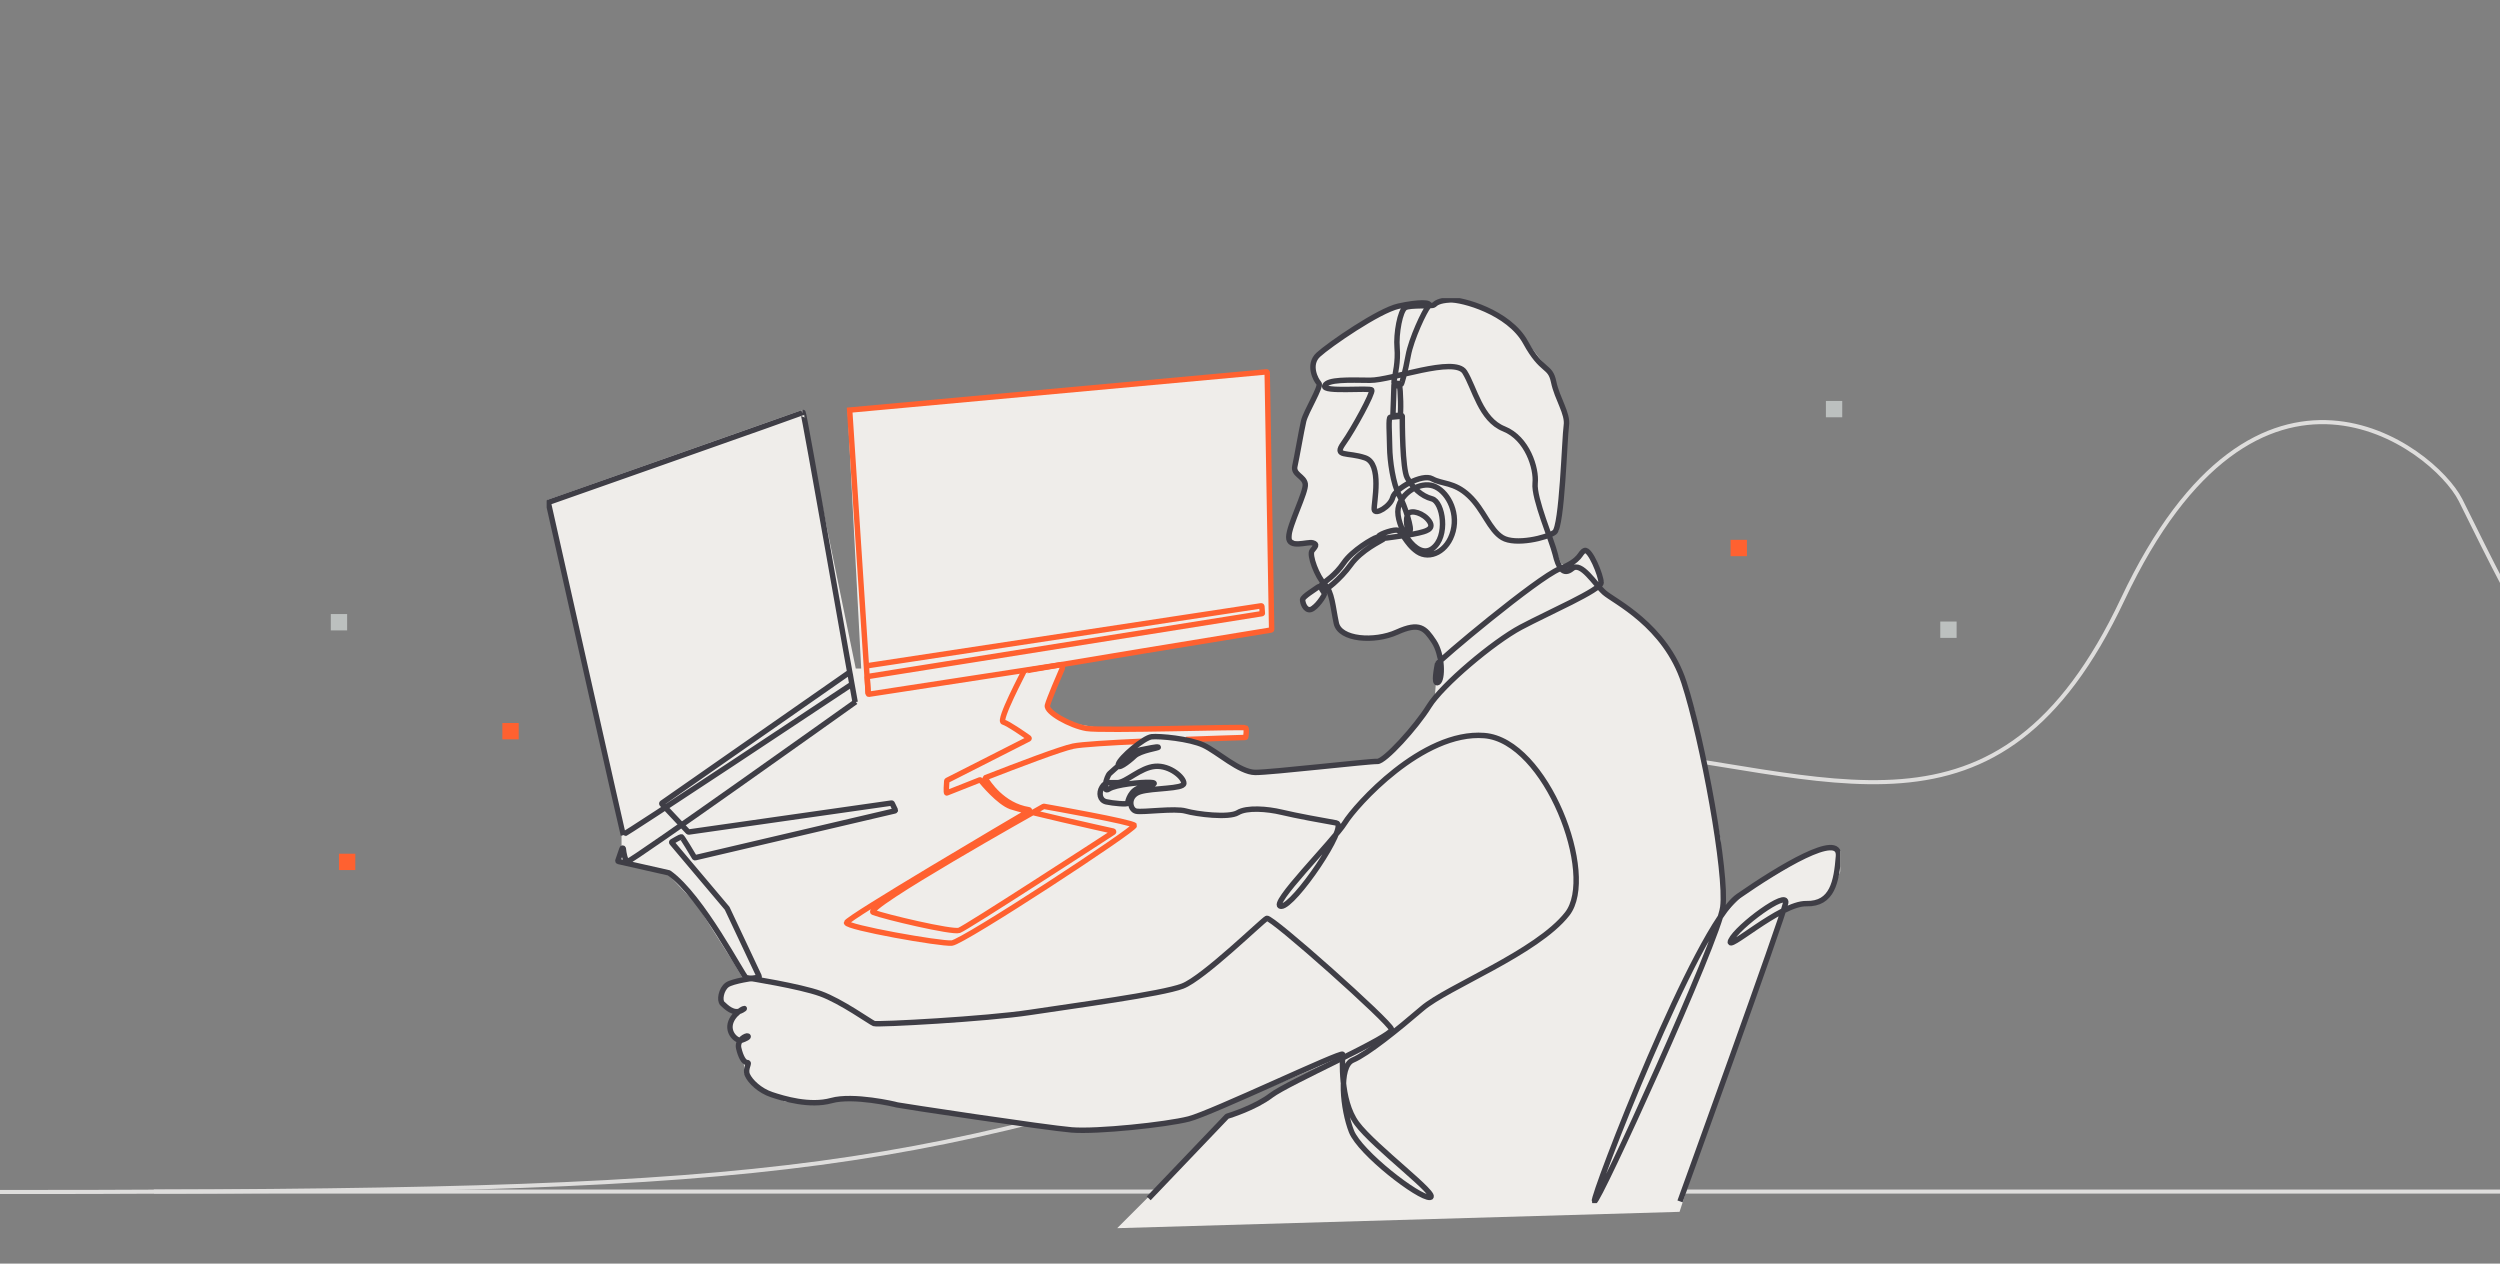
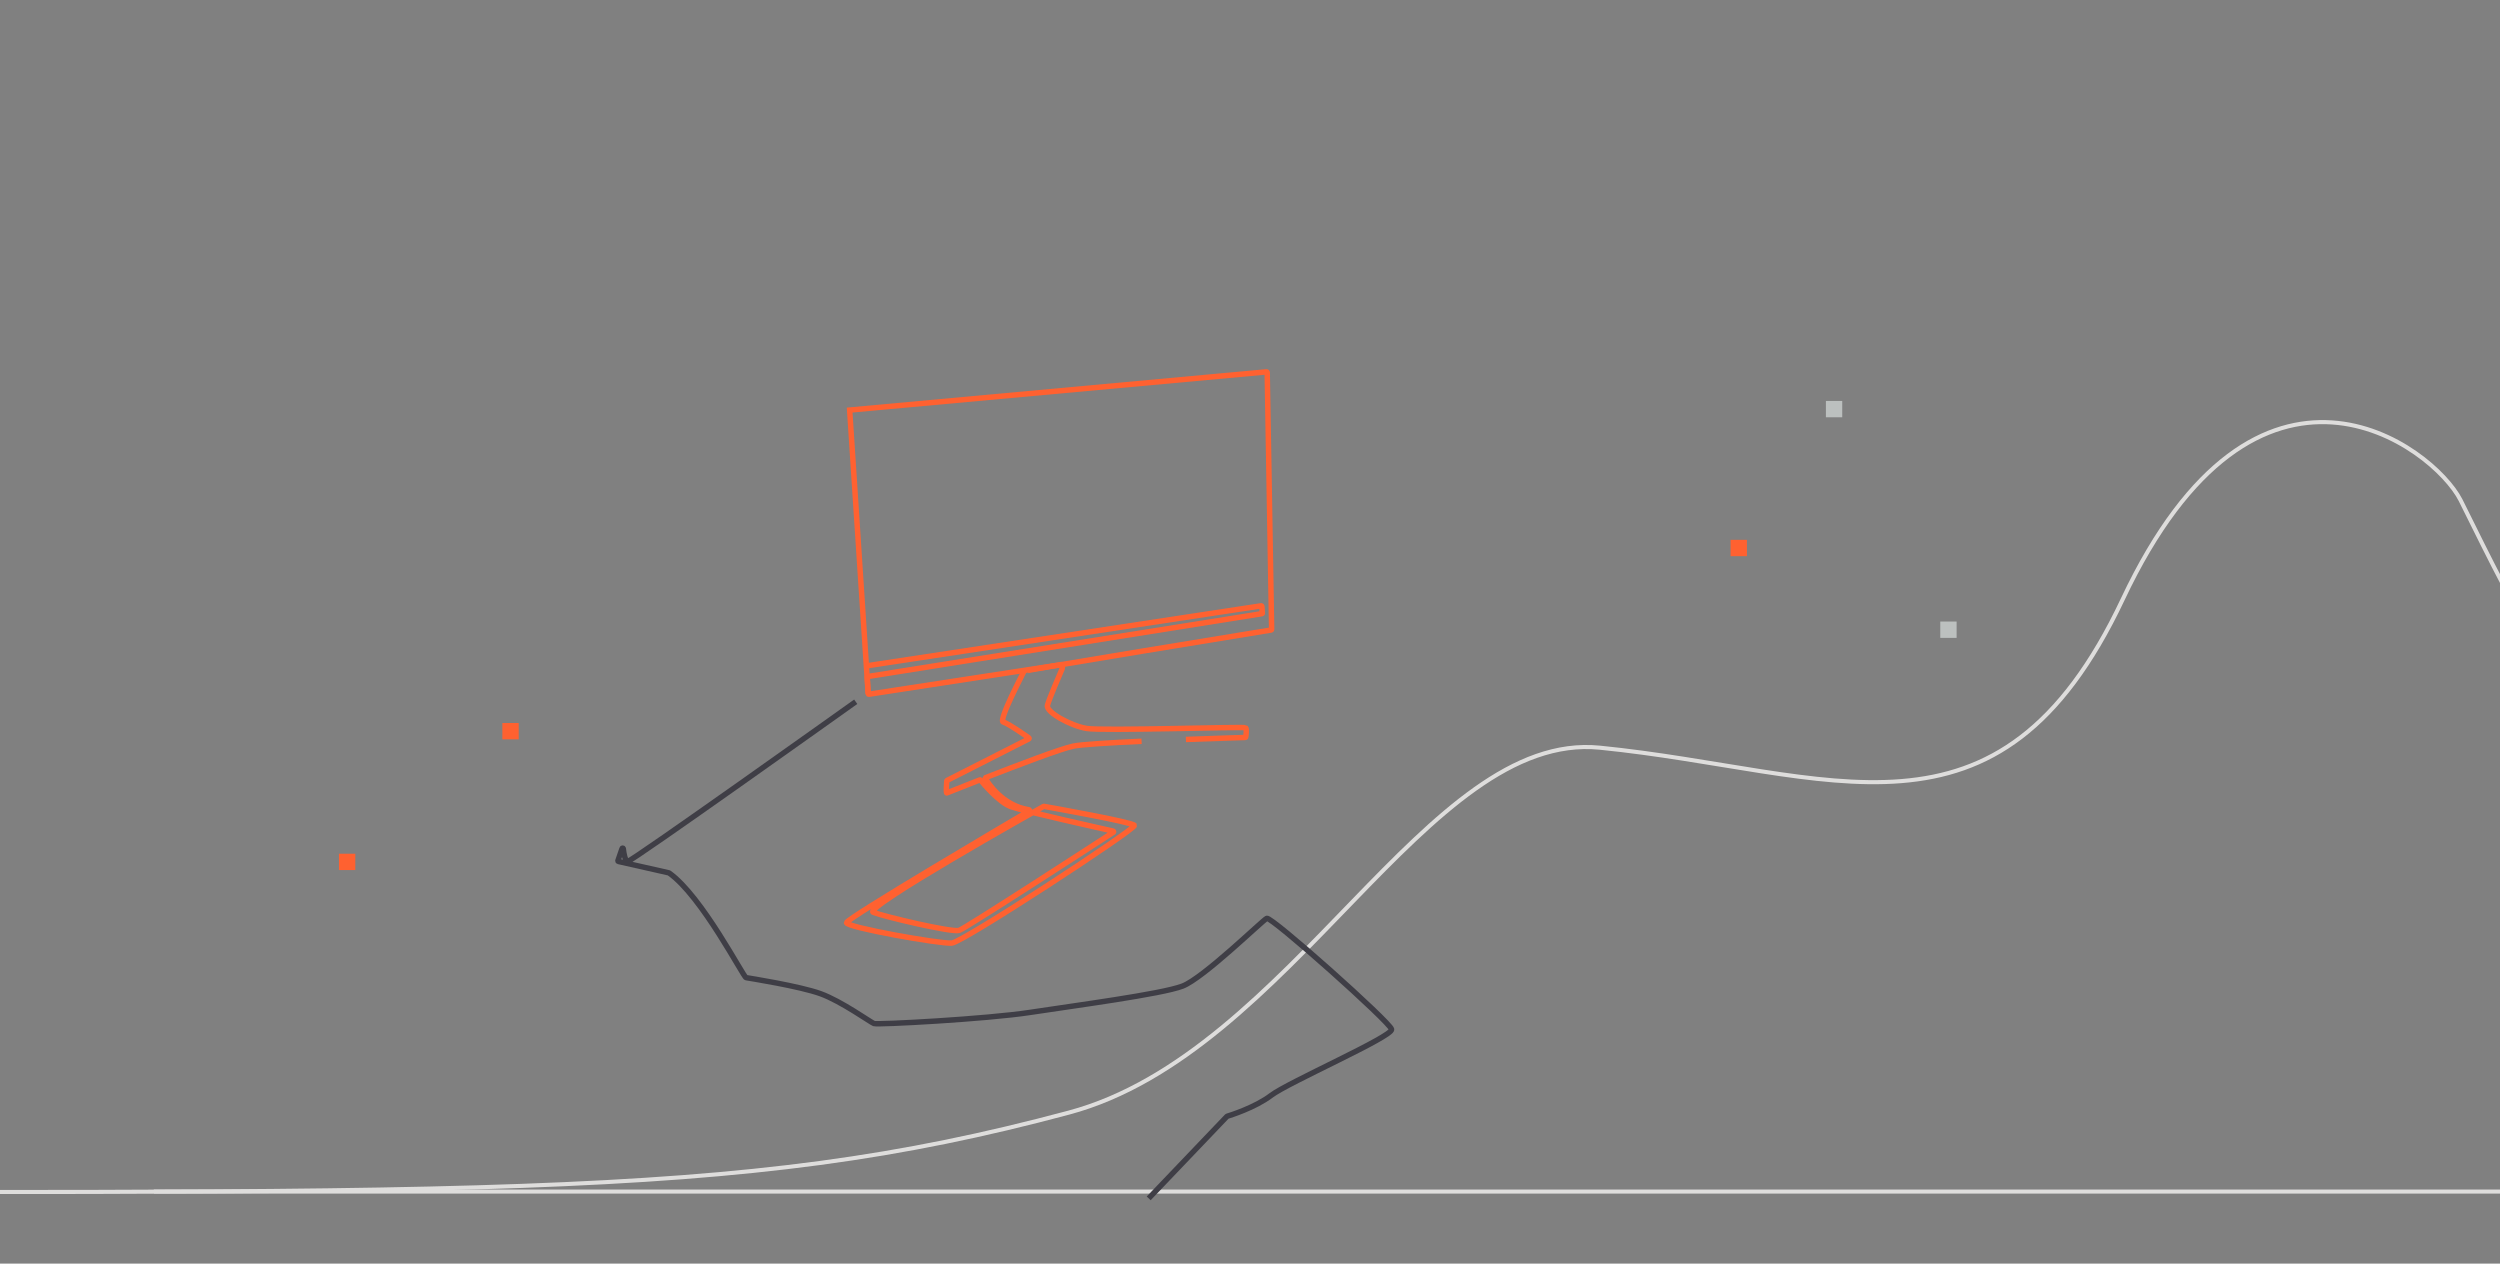
<svg xmlns="http://www.w3.org/2000/svg" width="918" height="464" viewBox="0 0 918 464" fill="none">
  <rect x="0" y="0" width="918" height="464" fill="#808080" stroke="none" />
  <g clip-path="url(#clip0_737_985)">
    <path d="M2676.97 437.982C2649.14 437.982 2421.87 437.55 2399.47 437.55C2371.47 437.55 2296.47 431.55 2191.97 379.05C2087.47 326.55 2065.32 401.443 2008.4 400.997C1951.47 400.55 1902.58 314.139 1865.97 285.051C1829.36 255.962 1748.97 249.548 1654.97 312.551C1510.84 415.252 1412.47 437.55 1081.97 437.55H56.469" stroke="#DEDDDC" stroke-width="1.5" stroke-miterlimit="10" />
    <path d="M-206.531 437.55C179.969 437.55 268.969 441.644 392.469 408.552C474.469 386.58 523.806 268.186 587.469 274.552C672.469 283.052 733.792 316.94 779.469 220.052C828.969 115.054 893.469 164.051 903.469 183.551C913.469 203.051 949.469 282.551 991.61 310.763C1033.75 338.975 1053.97 274.551 1126.47 357.551C1181.06 420.052 1239.42 394.184 1260.47 387.051C1289.97 377.052 1358.47 321.552 1455.21 371.999C1548.36 420.58 1642.96 438.021 1679.97 437.983H2138.47C2473.23 437.983 2535.01 364.422 2572.97 340.051C2620.47 309.551 2685.47 300.051 2709.16 362.765C2733.96 428.401 2765.97 407.051 2779.97 389.551C2793.97 372.051 2813.97 348.551 2864.97 271.551C2915.97 194.551 3003.47 174.551 3083.33 307.424C3147.21 413.722 3255.87 436.467 3298.47 437.552L3917.47 438.052" stroke="#DEDDDC" stroke-width="1.5" stroke-miterlimit="10" />
-     <path d="M622.734 426.484L616.734 444.984L410.234 450.984L450.734 410.484L459.734 406.484L474.734 397.984L491.734 388.484L456.234 403.484L438.734 410.484L422.734 413.484L394.234 415.484L348.234 408.984L313.734 403.484L301.734 404.984L288.234 404.484L276.734 398.984L273.234 393.984V390.984L271.234 387.484V382.484C270.734 381.818 269.534 380.384 268.734 379.984C267.934 379.584 268.401 377.151 268.734 375.984L269.734 372.484L264.234 368.484V365.984L266.734 360.984L273.234 359.984L268.734 352.484L255.734 331.984L245.234 320.984L226.234 316.484L228.234 310.984V305.984L201.234 183.484L294.734 150.484L314.234 245.484H316.234L311.234 150.484L465.234 135.984L467.234 230.984L391.234 243.484L384.234 259.984L390.234 264.984L401.734 266.984H457.234V269.984L438.234 271.484L454.234 281.484L461.734 283.484L506.734 279.484L516.734 269.984L526.734 257.484L528.234 238.484L524.734 232.484L519.734 229.484L508.234 233.484L499.734 234.484L493.234 232.484L490.734 227.984L489.234 219.484L487.734 217.484L481.234 222.984H479.234V219.484L486.234 213.484L482.234 205.984V202.984V201.484L483.234 198.984H481.234H475.734L474.234 197.984V194.984L479.234 177.484L475.734 171.484L479.234 153.484L484.734 140.984L482.234 135.984V131.484L493.234 122.984L514.234 111.484H524.734L534.734 109.984L547.234 113.984L558.734 122.984L568.734 135.984L575.734 153.484L574.734 161.984L572.234 194.984L568.734 195.984L573.234 206.984L575.734 207.984L582.734 201.484L586.234 206.984L588.734 213.484L587.734 214.984L589.734 217.484L605.234 229.484L616.734 244.484L622.234 260.984L631.734 307.984L633.234 329.484L632.234 336.484L641.234 327.484L665.734 312.984L672.734 310.984L675.734 312.484V319.984L672.734 327.484L669.234 330.984L663.234 331.984L655.734 334.484L653.234 340.484L622.734 426.484Z" fill="#EFEDEA" />
    <g clip-path="url(#clip1_737_985)">
      <path d="M314.222 257.684C310.908 260.045 232.023 316.264 230.58 316.264C229.519 316.264 229.053 313.298 228.875 311.634C228.848 311.384 228.501 311.345 228.42 311.583L226.899 316.018C226.854 316.15 226.933 316.292 227.069 316.323L245.593 320.51C245.624 320.518 245.652 320.53 245.678 320.548C257.785 329.096 272.978 358.826 273.959 358.989C274.941 359.153 293.602 362.1 301.296 364.882C308.989 367.665 319.63 375.359 320.939 375.85C322.248 376.341 362.19 374.214 378.233 371.757C394.275 369.303 426.523 365.046 434.216 362.099C441.909 359.152 463.517 338.036 465.154 337.218C466.791 336.399 510.498 375.358 510.989 377.978C511.48 380.596 473.012 397.457 466.792 402.204C460.828 406.757 451.4 409.653 450.636 409.883C450.602 409.893 450.572 409.91 450.546 409.934L421.799 440.039" stroke="#3F3E46" stroke-width="2" stroke-miterlimit="10" />
      <path d="M419.19 272.195C407.575 272.727 397.072 273.357 394.068 273.986C389.499 274.945 373.831 280.899 361.953 285.535C361.819 285.588 361.764 285.745 361.837 285.87C362.729 287.395 368.061 295.826 377.814 297.345C378.032 297.379 378.087 297.665 377.898 297.776C371.329 301.639 310.945 337.184 310.828 338.81C310.706 340.529 345.327 346.667 349.501 346.299C353.675 345.931 417.229 304.312 416.574 303.084C415.938 301.892 385.132 296.418 383.344 296.101C383.29 296.091 383.238 296.101 383.19 296.127C380.733 297.504 316.675 333.439 320.649 335.004C324.701 336.601 349.623 342.494 352.201 341.634C354.638 340.822 403.515 309.05 408.822 305.598C408.996 305.484 408.948 305.219 408.746 305.174C404.426 304.215 375.657 297.798 371.23 296.209C366.803 294.62 360.904 287.515 360.042 286.456C359.977 286.377 359.869 286.35 359.774 286.387C352.923 289.072 347.792 291.131 347.658 291.176C347.327 291.286 347.592 287.523 347.648 286.764C347.655 286.683 347.703 286.611 347.776 286.573L377.759 271.339C377.917 271.259 377.933 271.042 377.789 270.939C376.319 269.9 370.132 265.579 368.406 265.147C366.442 264.657 375.895 246.855 376.018 246.486C376.138 246.128 462.067 232.101 466.752 231.336C466.867 231.317 466.949 231.217 466.947 231.101L465.318 136.777C465.315 136.64 465.198 136.535 465.062 136.548L311.992 150.581L318.793 254.703" stroke="#FF6130" stroke-width="2" stroke-miterlimit="10" />
      <path d="M318.453 244.464L463.093 222.46C463.215 222.44 463.331 222.52 463.359 222.641L463.531 225.217C463.56 225.349 463.011 225.393 462.879 225.415L318.652 248.418C318.533 248.437 318.448 248.543 318.454 248.663L318.797 254.705C318.804 254.841 318.927 254.942 319.063 254.924L389.835 244.036C390.016 244.011 390.17 245.229 390.098 245.398C389.222 247.416 385.164 256.823 384.617 259.011C384.003 261.466 393.089 266.5 398.982 267.483C404.875 268.465 456.93 266.746 457.421 267.237C457.837 267.653 457.548 269.92 457.45 270.602C457.433 270.715 457.338 270.799 457.225 270.802C455.779 270.845 446.514 271.117 435.46 271.529" stroke="#FF6130" stroke-width="2" stroke-miterlimit="10" />
-       <path d="M616.899 441.147C616.899 441.147 654.712 336.724 655.694 331.567C656.676 326.411 638.015 340.161 635.56 345.317C633.105 350.473 653.73 331.567 663.306 331.812C672.882 332.058 674.355 323.709 675.092 314.379C675.829 305.048 653.484 318.553 638.261 329.111C623.037 339.669 584.488 439.604 585.47 441.146C586.452 442.687 630.978 345.234 632.614 333.121C634.251 321.008 625.248 271.736 618.373 250.619C611.498 229.501 592.674 220.745 589.154 217.634C585.635 214.523 580.643 206.012 577.287 208.795C573.931 211.579 572.212 208.304 571.067 203.476C569.921 198.647 563.127 182.932 563.701 177.449C564.274 171.965 560.836 160.915 552.242 157.478C543.648 154.04 541.52 142.5 537.837 136.607C534.154 130.714 510.828 139.718 503.053 139.636C495.277 139.553 487.42 139.226 486.438 141.682C485.456 144.137 503.135 142.255 503.707 143.237C504.281 144.219 496.996 157.642 493.313 162.799C489.63 167.955 494.786 165.91 501.252 168.119C507.719 170.329 504.363 184.897 504.608 187.107C504.854 189.317 510.582 185.962 511.402 182.687C512.22 179.413 522.287 173.766 525.889 175.812C529.491 177.858 533.91 176.876 539.394 182.032C544.877 187.188 546.924 194.556 551.671 197.42C556.418 200.285 568.041 197.503 570.823 195.456C573.605 193.41 574.506 160.672 575.161 156.252C575.815 151.831 571.805 146.512 570.496 140.209C569.186 133.906 566.322 136.935 560.183 125.722C554.044 114.509 536.693 109.898 532.492 110.117C528.29 110.335 527.198 111.372 526.544 111.972C525.889 112.572 517.868 111.917 516.013 112.954C514.158 113.991 512.575 122.502 513.012 127.686C513.448 132.869 512.303 137.289 511.92 139.691C511.538 142.092 513.503 141.546 513.884 141.818C514.267 142.091 514.594 152.84 513.993 152.895C513.393 152.95 511.264 153.167 510.501 153.222C509.738 153.277 510.229 159.387 510.282 164.245C510.337 169.101 511.538 177.777 513.774 181.815C516.012 185.853 518.685 194.91 517.648 194.91C516.612 194.91 515.957 190.327 517.049 188.69C518.141 187.053 522.778 188.363 524.852 191.419C526.926 194.474 522.997 195.184 520.869 195.729C518.742 196.275 513.721 196.929 509.302 197.529C504.882 198.129 506.956 196.983 505.591 197.31C504.227 197.638 496.534 202.111 493.423 206.695C490.312 211.279 486.657 213.461 485.456 214.552C484.255 215.644 486.166 217.334 486.329 217.935C486.493 218.535 483.274 223.337 481.255 223.828C479.236 224.319 478.254 221.21 478.309 220.173C478.364 219.136 482.838 216.407 483.929 215.589C485.021 214.771 486.003 216.135 486.276 216.571C486.548 217.007 492.06 212.806 495.988 207.35C499.917 201.893 507.119 198.62 507.829 198.074C508.538 197.528 507.119 197.746 506.301 197.147C505.483 196.547 510.721 194.582 512.794 194.637C514.867 194.692 516.068 199.602 520.487 202.604C524.907 205.605 531.618 202.604 533.582 195.019C535.546 187.434 531.127 180.068 526.325 178.432C521.524 176.795 514.43 180.833 513.393 186.726C512.356 192.619 519.886 205.823 525.943 201.458C531.999 197.093 529.817 184.215 525.834 183.179C521.851 182.142 518.632 178.978 516.721 175.431C514.934 172.11 514.915 155.02 514.92 152.85C514.92 152.723 514.82 152.62 514.693 152.616L511.718 152.521C511.588 152.517 511.487 152.409 511.492 152.279C511.549 150.771 511.865 142.473 511.865 141.382C511.865 140.182 514.375 141.055 514.539 141.055C514.703 141.055 515.984 136.731 517.09 130.592C518.194 124.453 523.105 114.018 524.578 112.422C526.051 110.825 520.773 110.825 513.529 112.422C506.286 114.018 488.075 126.595 484.092 130.251C480.109 133.906 483.219 139.691 484.31 140.728C485.402 141.764 479.509 151.149 478.69 154.641C477.872 158.133 476.18 168.064 475.47 171.175C474.761 174.285 478.853 174.83 479.289 177.722C479.725 180.614 473.341 192.783 473.233 197.202C473.124 201.622 480.108 198.784 482.018 199.329C483.928 199.874 483 200.693 481.799 202.221C480.599 203.749 483.655 211.825 486.437 214.607C489.219 217.389 489.383 222.791 490.693 228.848C492.002 234.905 504.607 235.887 512.956 232.122C521.304 228.357 523.269 230.65 526.542 235.561C529.817 240.472 529.817 249.638 528.015 250.621C526.215 251.603 527.688 244.728 527.852 243.746C528.015 242.764 564.519 212.153 572.703 208.879C580.888 205.605 579.906 202.986 581.871 202.168C583.835 201.349 587.927 211.335 587.927 213.954C587.927 216.572 568.612 224.921 558.462 230.323C548.313 235.726 529.488 251.604 524.741 259.298C519.993 266.991 508.371 279.759 505.752 279.595C503.134 279.432 466.629 283.688 460.901 283.633C455.171 283.578 447.096 276.048 441.967 273.647C436.838 271.246 425.708 270.209 422.869 270.536C420.032 270.864 411.302 278.23 410.647 280.631C409.992 283.032 414.357 279.758 416.581 277.63C418.805 275.502 425.653 274.684 425.325 274.356C424.998 274.028 421.232 274.902 418.886 275.338C416.54 275.774 408.683 282.922 407.483 284.013C406.282 285.105 404.645 291.434 407.155 289.742C409.665 288.051 418.996 287.177 422.269 287.287C425.544 287.396 423.196 288.597 419.159 289.143C415.121 289.688 414.029 294.381 414.084 294.927C414.139 295.473 408.627 294.982 406.227 294.436C403.826 293.89 403.39 291.161 404.644 289.089C405.9 287.015 407.154 287.452 410.318 287.397C413.483 287.342 418.721 281.832 424.178 281.396C429.635 280.96 434.819 285.542 434.709 287.671C434.6 289.798 423.305 289.254 418.613 290.727C413.92 292.2 414.739 297.383 417.248 297.875C419.758 298.366 431.436 296.675 435.418 297.82C439.401 298.966 451.242 300.439 454.517 298.42C457.791 296.401 465.375 297.001 470.613 298.256C475.851 299.512 485.946 301.367 490.693 302.185C495.441 303.004 475.142 332.96 470.396 332.796C465.648 332.632 489.875 308.569 493.804 302.185C497.733 295.801 522.287 268.3 545.041 270.102C567.795 271.902 586.619 321.339 575.488 335.58C564.357 349.821 531.455 362.425 522.287 370.283C513.12 378.14 502.153 386.98 496.751 389.271C491.349 391.563 493.149 407.605 496.26 415.462C499.371 423.319 520.978 440.016 525.071 439.689C529.163 439.362 504.609 421.192 498.225 412.515C491.841 403.84 493.074 388.463 492.987 387.143C492.9 385.822 444.861 408.751 436.513 410.878C428.165 413.006 402.849 415.655 393.576 414.912C384.304 414.17 330.111 405.967 329.374 405.722C328.637 405.476 313.292 401.917 305.311 404.126C297.33 406.336 287.796 403.43 283.375 401.957C278.955 400.484 275.518 397.128 274.454 394.755C273.39 392.381 275.6 390.171 274.372 390.171C273.144 390.171 271.998 388.043 271.261 384.933C270.524 381.822 274.043 380.104 274.616 380.431C275.19 380.759 273.716 381.496 272.243 381.987C270.77 382.478 266.841 379.368 268.396 375.193C269.952 371.019 275.476 369.259 272.406 370.978C269.337 372.697 266.513 369.627 265.285 368.523C264.057 367.418 264.794 363.243 267.004 361.648C268.976 360.224 276.909 359.093 278.597 358.866C278.754 358.844 278.844 358.677 278.777 358.533L267.018 333.561C267.009 333.542 266.998 333.524 266.986 333.509L246.682 309.436C246.588 309.325 246.617 309.157 246.742 309.084C247.509 308.634 249.878 307.26 250.186 307.26C250.525 307.26 254.381 313.78 255.011 314.847C255.063 314.936 255.166 314.978 255.266 314.955L328.599 297.75C328.746 297.717 328.822 297.557 328.757 297.422L327.606 295.016C327.563 294.923 327.463 294.871 327.361 294.884L252.885 305.524C252.81 305.535 252.733 305.507 252.681 305.452L243.25 295.424C242.898 295.155 242.994 294.984 243.14 294.859L312.015 246.817L312.235 247.861L312.816 251.281C312.816 251.281 311.976 251.784 311.887 251.843C307.939 254.462 229.064 306.88 228.824 306.441C228.584 306.001 202.601 190.182 201.369 184.69C201.343 184.574 201.408 184.459 201.519 184.42C206.231 182.762 294.517 151.703 294.874 151.463C295.233 151.224 312.985 252.832 314.01 257.836" stroke="#3F3E46" stroke-width="2" stroke-miterlimit="10" />
    </g>
    <path d="M130.469 313.484H124.469V319.484H130.469V313.484Z" fill="#FF6130" />
    <path d="M190.469 265.484H184.469V271.484H190.469V265.484Z" fill="#FF6130" />
-     <path d="M127.469 225.484H121.469V231.484H127.469V225.484Z" fill="#BCC0BF" />
    <path d="M676.469 147.227H670.469V153.227H676.469V147.227Z" fill="#BCC0BF" />
    <path d="M641.469 198.227H635.469V204.227H641.469V198.227Z" fill="#FF6130" />
    <path d="M718.469 228.227H712.469V234.227H718.469V228.227Z" fill="#BCC0BF" />
  </g>
  <defs>
    <clipPath id="clip0_737_985">
      <rect width="918" height="464" fill="white" />
    </clipPath>
    <clipPath id="clip1_737_985">
      <rect width="475" height="332.306" fill="white" transform="translate(200.734 109.484)" />
    </clipPath>
  </defs>
</svg>